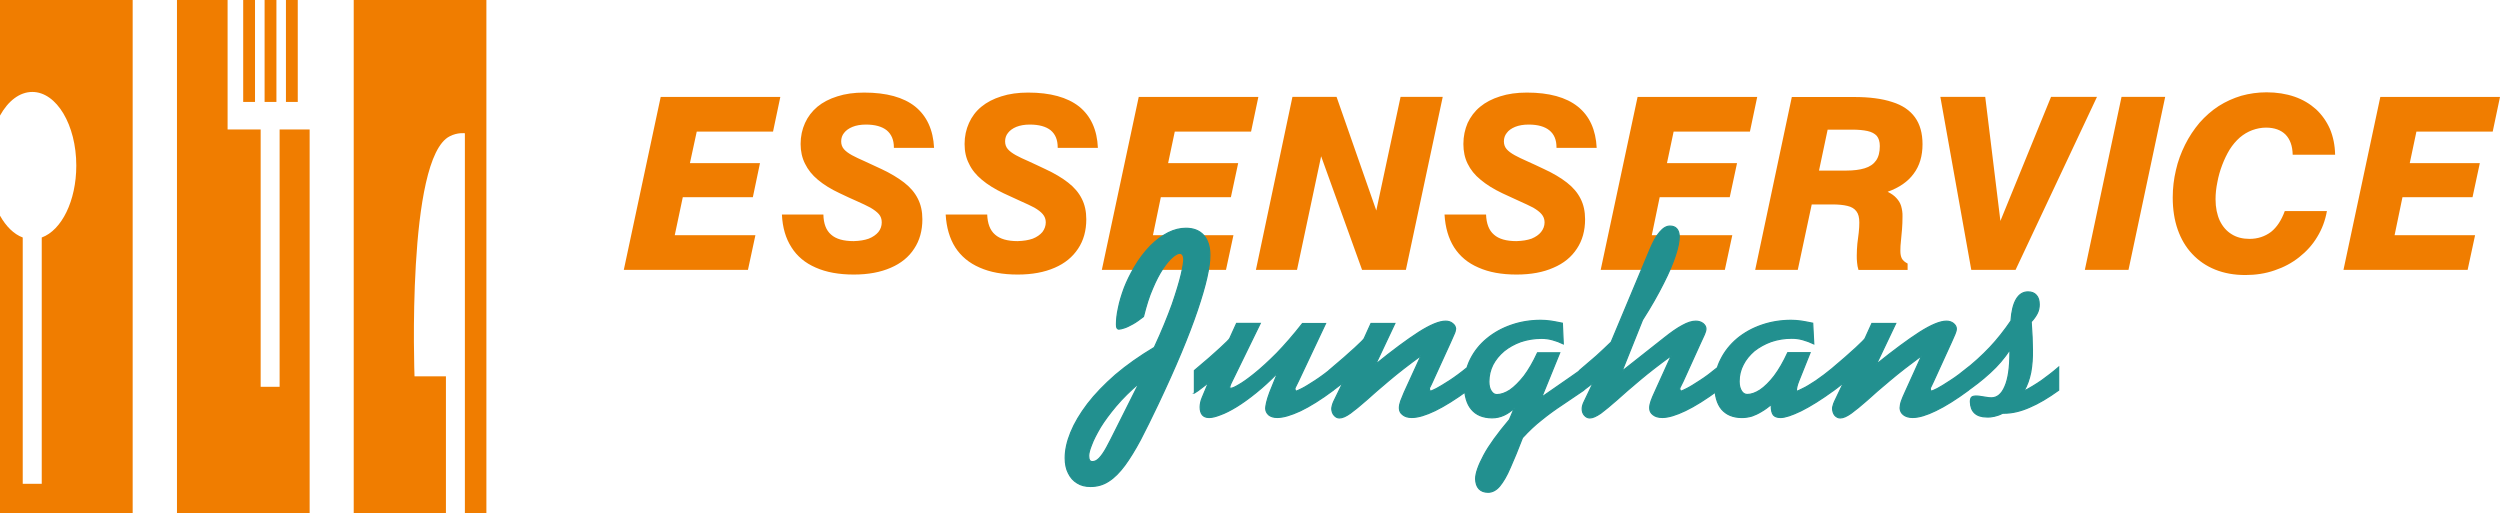
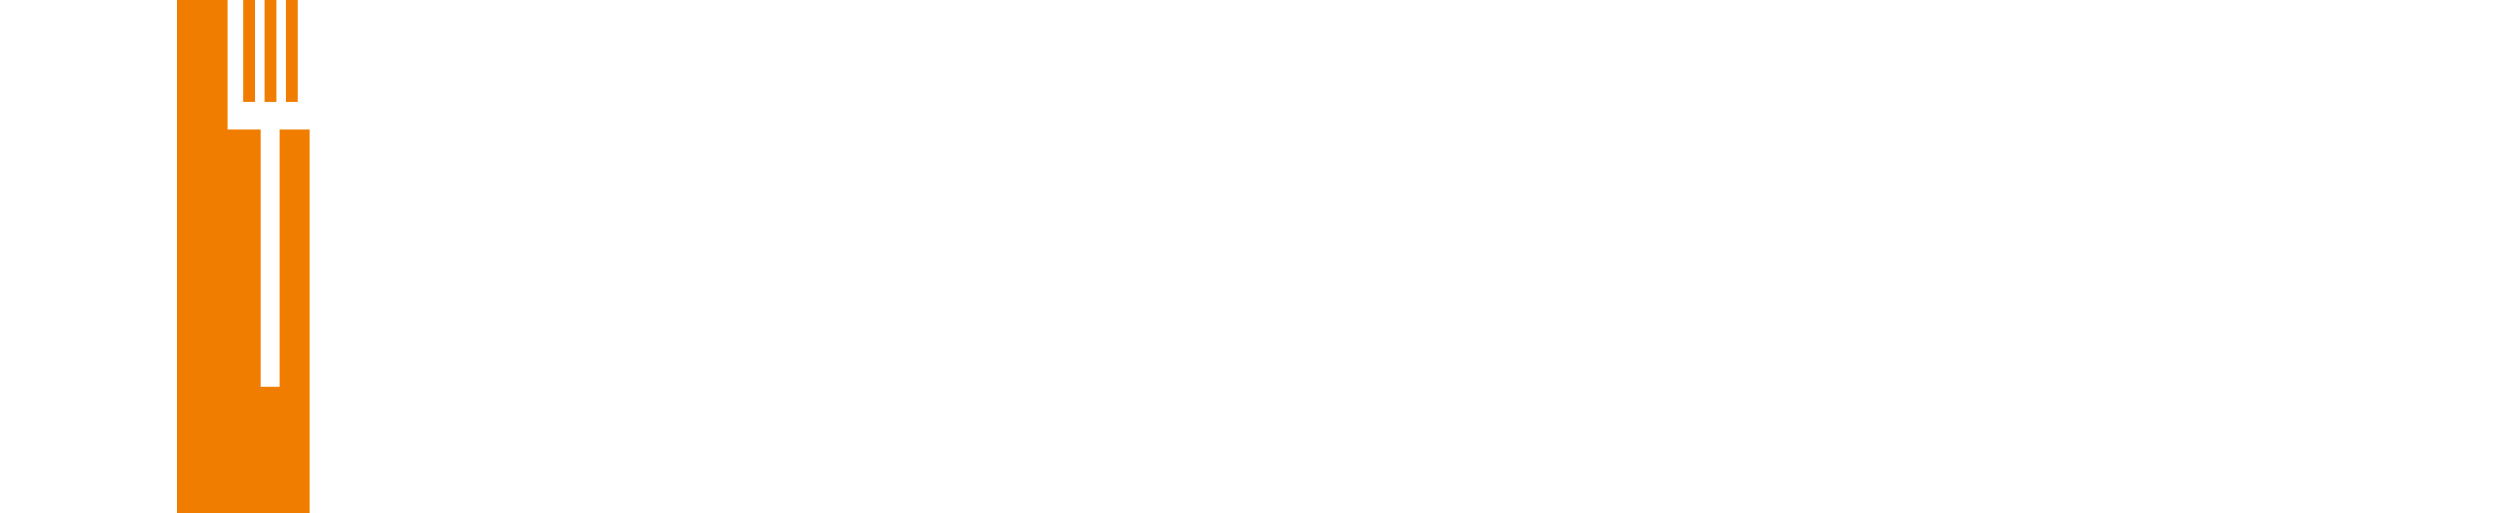
<svg xmlns="http://www.w3.org/2000/svg" version="1.1" id="Ebene_1" x="0px" y="0px" viewBox="0 0 469.58 96.44" style="enable-background:new 0 0 469.58 96.44;" xml:space="preserve">
  <style type="text/css">
	.st0{fill:#F07D00;}
	.st1{fill:#22908F;stroke:#22908F;stroke-width:0.228;stroke-miterlimit:10;}
</style>
  <path class="st0" d="M52.52,24.32v48.33h-3.56V24.32h-6.21V0h-9.51v96.44h24.92V24.32H52.52z M53.71,19.15h2.22V0h-2.22V19.15z   M49.7,19.15h2.22V0H49.7V19.15z M45.68,19.15h2.22V0h-2.22V19.15z" />
-   <path class="st0" d="M0,0v21.71c1.51-2.73,3.67-4.44,6.07-4.44c4.56,0,8.26,6.2,8.26,13.83c0,6.63-2.76,12.15-6.49,13.51v46.26H4.27  V44.61c-1.68-0.63-3.13-2.08-4.27-4.1v55.93h24.92V0H0z" />
-   <path class="st0" d="M66.44,0v96.44h17.32V70.69h-5.9c0,0-1.54-40.99,6.61-45.09c1.48-0.77,2.85-0.57,2.85-0.57v71.4h4.04V0H66.44z" />
-   <path class="st0" d="M117.17,50.69h23.32l1.4-6.51h-15.15l1.51-7.14h13.16l1.34-6.4h-13.16l1.28-5.92h14.33l1.37-6.51h-22.47  L117.17,50.69z M146.87,40.31c0.11,2.42,0.71,4.47,1.79,6.14c1.05,1.68,2.59,2.96,4.56,3.81c1.97,0.88,4.36,1.31,7.15,1.31  c2.71,0,5.01-0.43,6.95-1.28c1.91-0.82,3.39-2.02,4.39-3.58c1.03-1.54,1.54-3.39,1.54-5.52c0-1.48-0.28-2.76-0.85-3.87  c-0.57-1.14-1.42-2.13-2.56-3.02c-1.14-0.88-2.56-1.74-4.24-2.53c-1.2-0.57-2.25-1.05-3.19-1.48c-0.94-0.4-1.74-0.8-2.39-1.14  c-0.66-0.37-1.17-0.74-1.51-1.14c-0.34-0.4-0.51-0.88-0.51-1.45c0-0.6,0.17-1.14,0.54-1.59c0.37-0.48,0.88-0.85,1.59-1.14  c0.68-0.28,1.54-0.43,2.53-0.43c1.71,0,3.02,0.37,3.9,1.08c0.88,0.74,1.34,1.79,1.34,3.21v0.09h7.55c-0.17-3.41-1.37-6-3.56-7.77  c-2.19-1.74-5.38-2.62-9.57-2.62c-1.88,0-3.56,0.23-5.04,0.71c-1.48,0.46-2.73,1.11-3.76,1.96c-1,0.85-1.79,1.88-2.31,3.04  c-0.54,1.19-0.83,2.5-0.83,3.95c0,1.37,0.28,2.62,0.83,3.7c0.54,1.11,1.34,2.13,2.42,3.02c1.08,0.91,2.45,1.76,4.1,2.53  c1.2,0.57,2.28,1.08,3.28,1.51c0.97,0.43,1.79,0.82,2.48,1.19c0.68,0.4,1.22,0.8,1.59,1.22c0.37,0.43,0.54,0.94,0.54,1.54  c0,0.68-0.2,1.28-0.63,1.82c-0.43,0.51-1.03,0.94-1.82,1.25c-0.77,0.28-1.74,0.43-2.82,0.46c-1.91,0-3.33-0.4-4.24-1.22  c-0.94-0.8-1.42-2.08-1.45-3.78H146.87z M177.63,40.31c0.14,2.42,0.74,4.47,1.79,6.14c1.08,1.68,2.62,2.96,4.59,3.81  c1.97,0.88,4.33,1.31,7.15,1.31c2.71,0,5.01-0.43,6.95-1.28c1.91-0.82,3.36-2.02,4.39-3.58c1.03-1.54,1.54-3.39,1.54-5.52  c0-1.48-0.28-2.76-0.85-3.87c-0.57-1.14-1.42-2.13-2.56-3.02s-2.56-1.74-4.27-2.53c-1.17-0.57-2.25-1.05-3.16-1.48  c-0.97-0.4-1.74-0.8-2.39-1.14c-0.66-0.37-1.17-0.74-1.51-1.14c-0.34-0.4-0.51-0.88-0.51-1.45c0-0.6,0.17-1.14,0.54-1.59  c0.37-0.48,0.88-0.85,1.57-1.14c0.71-0.28,1.54-0.43,2.53-0.43c1.74,0,3.05,0.37,3.93,1.08c0.88,0.74,1.31,1.79,1.31,3.21v0.09h7.55  c-0.14-3.41-1.34-6-3.53-7.77c-2.22-1.74-5.41-2.62-9.57-2.62c-1.88,0-3.56,0.23-5.04,0.71c-1.48,0.46-2.73,1.11-3.76,1.96  c-1.03,0.85-1.79,1.88-2.31,3.04c-0.54,1.19-0.83,2.5-0.83,3.95c0,1.37,0.26,2.62,0.83,3.7c0.51,1.11,1.34,2.13,2.42,3.02  c1.08,0.91,2.45,1.76,4.07,2.53c1.22,0.57,2.31,1.08,3.28,1.51s1.82,0.82,2.51,1.19c0.68,0.4,1.22,0.8,1.57,1.22  c0.37,0.43,0.57,0.94,0.57,1.54c0,0.68-0.23,1.28-0.63,1.82c-0.43,0.51-1.03,0.94-1.82,1.25c-0.8,0.28-1.74,0.43-2.85,0.46  c-1.88,0-3.3-0.4-4.22-1.22c-0.94-0.8-1.42-2.08-1.48-3.78H177.63z M206.96,50.69h23.32l1.4-6.51h-15.12l1.48-7.14h13.16l1.37-6.4  h-13.16l1.25-5.92h14.33l1.37-6.51h-22.47L206.96,50.69z M235.9,50.69h7.72l4.53-21.34l7.69,21.34h8.23l6.92-32.49h-7.92  l-4.56,21.34l-7.46-21.34h-8.29L235.9,50.69z M271.33,40.31c0.14,2.42,0.74,4.47,1.79,6.14c1.08,1.68,2.59,2.96,4.59,3.81  c1.97,0.88,4.33,1.31,7.15,1.31c2.71,0,5.01-0.43,6.92-1.28c1.94-0.82,3.39-2.02,4.41-3.58c1.03-1.54,1.54-3.39,1.54-5.52  c0-1.48-0.28-2.76-0.85-3.87c-0.57-1.14-1.42-2.13-2.56-3.02s-2.56-1.74-4.27-2.53c-1.17-0.57-2.25-1.05-3.19-1.48  c-0.94-0.4-1.71-0.8-2.36-1.14c-0.66-0.37-1.17-0.74-1.51-1.14c-0.34-0.4-0.51-0.88-0.51-1.45c0-0.6,0.17-1.14,0.54-1.59  c0.34-0.48,0.88-0.85,1.57-1.14c0.71-0.28,1.54-0.43,2.53-0.43c1.74,0,3.02,0.37,3.9,1.08c0.91,0.74,1.34,1.79,1.34,3.21v0.09h7.55  c-0.17-3.41-1.34-6-3.56-7.77c-2.19-1.74-5.38-2.62-9.54-2.62c-1.88,0-3.56,0.23-5.04,0.71c-1.48,0.46-2.73,1.11-3.76,1.96  c-1.03,0.85-1.79,1.88-2.34,3.04c-0.51,1.19-0.8,2.5-0.8,3.95c0,1.37,0.26,2.62,0.8,3.7c0.54,1.11,1.34,2.13,2.45,3.02  c1.08,0.91,2.45,1.76,4.07,2.53c1.22,0.57,2.31,1.08,3.28,1.51c0.97,0.43,1.79,0.82,2.51,1.19c0.68,0.4,1.22,0.8,1.57,1.22  c0.37,0.43,0.57,0.94,0.57,1.54c0,0.68-0.23,1.28-0.66,1.82c-0.4,0.51-1.03,0.94-1.79,1.25c-0.8,0.28-1.74,0.43-2.85,0.46  c-1.88,0-3.3-0.4-4.21-1.22c-0.94-0.8-1.42-2.08-1.48-3.78H271.33z M300.66,50.69h23.32l1.4-6.51h-15.12l1.48-7.14h13.16l1.37-6.4  h-13.16l1.25-5.92h14.33l1.37-6.51h-22.47L300.66,50.69z M341.67,32.03l1.62-7.68h4.61c1.14,0,2.08,0.09,2.88,0.26  c0.77,0.17,1.34,0.48,1.74,0.91c0.37,0.46,0.57,1.08,0.57,1.91c0,1.14-0.23,2.05-0.71,2.73s-1.2,1.17-2.14,1.45  c-0.91,0.28-2.08,0.43-3.42,0.43H341.67z M329.68,50.69h8l2.62-12.29h3.84c1.17,0,2.11,0.09,2.88,0.28  c0.74,0.17,1.31,0.51,1.68,1.02c0.37,0.48,0.54,1.17,0.54,2.08c0,0.6-0.03,1.22-0.11,1.91c-0.09,0.65-0.17,1.34-0.26,2.08  c-0.06,0.71-0.11,1.45-0.11,2.25c0,0.43,0,0.85,0.06,1.31c0.03,0.43,0.11,0.88,0.26,1.37h9.23V49.5c-0.51-0.26-0.88-0.57-1.08-0.94  c-0.2-0.4-0.28-0.85-0.28-1.45c0-0.57,0.03-1.22,0.11-1.88c0.06-0.68,0.11-1.39,0.2-2.16c0.06-0.74,0.09-1.54,0.09-2.36  c0.03-0.77-0.09-1.42-0.26-2.02c-0.17-0.57-0.48-1.05-0.88-1.48c-0.4-0.46-0.97-0.85-1.65-1.19c2.16-0.77,3.82-1.91,4.9-3.41  c1.11-1.48,1.65-3.33,1.65-5.52c0-2.08-0.48-3.76-1.42-5.06s-2.36-2.28-4.27-2.87c-1.91-0.63-4.27-0.94-7.15-0.94h-11.71  L329.68,50.69z M370.27,50.69h8.32l15.29-32.49h-8.63l-9.51,23.3l-2.85-23.3h-8.43L370.27,50.69z M391.6,50.69h8.2l6.89-32.49h-8.2  L391.6,50.69z M429.16,39.63c-0.63,1.74-1.48,3.04-2.59,3.93c-1.14,0.85-2.48,1.31-4.04,1.31c-1.28,0-2.42-0.28-3.36-0.88  c-0.94-0.57-1.68-1.42-2.22-2.53c-0.51-1.11-0.8-2.45-0.8-4.04c0-1.02,0.11-2.08,0.34-3.19c0.2-1.11,0.51-2.19,0.91-3.24  c0.4-1.05,0.88-2.05,1.42-2.93c0.54-0.85,1.17-1.59,1.88-2.22c0.74-0.63,1.51-1.08,2.34-1.39c0.85-0.31,1.71-0.48,2.59-0.48  c1.59,0,2.82,0.46,3.67,1.31c0.85,0.88,1.31,2.13,1.34,3.78h7.97c-0.03-1.79-0.37-3.39-0.97-4.84c-0.63-1.42-1.51-2.67-2.62-3.7  c-1.14-1.02-2.48-1.82-4.04-2.36c-1.57-0.54-3.33-0.82-5.24-0.82c-1.65,0-3.25,0.23-4.76,0.65c-1.51,0.46-2.9,1.08-4.24,1.93  c-1.31,0.85-2.51,1.91-3.59,3.13c-1.05,1.25-1.99,2.65-2.73,4.15s-1.34,3.07-1.71,4.75c-0.4,1.68-0.6,3.39-0.6,5.15  c0,2.22,0.31,4.24,0.94,6.03c0.63,1.79,1.54,3.33,2.73,4.58c1.2,1.28,2.62,2.25,4.3,2.93c1.68,0.68,3.56,1.02,5.67,1.02  c1.94,0,3.79-0.28,5.5-0.88c1.71-0.57,3.25-1.39,4.61-2.47c1.37-1.08,2.51-2.33,3.39-3.81c0.91-1.48,1.51-3.1,1.82-4.86H429.16z   M440.18,50.69h23.32l1.4-6.51h-15.12l1.48-7.14h13.16l1.37-6.4h-13.16l1.25-5.92h14.33l1.37-6.51H447.1L440.18,50.69z" />
-   <path class="st1" d="M216.82,65.26c-2.76,1.65-5.18,3.36-7.29,5.15c-2.08,1.82-3.84,3.64-5.24,5.46c-1.4,1.85-2.45,3.61-3.16,5.35  c-0.71,1.74-1.05,3.33-1.05,4.81c0,1.11,0.2,2.08,0.6,2.84c0.4,0.82,0.94,1.42,1.65,1.85c0.71,0.46,1.54,0.65,2.51,0.65  c1.25,0,2.39-0.31,3.42-1c1.03-0.65,2.02-1.65,2.99-2.96c0.94-1.28,1.94-2.9,2.96-4.81c1-1.91,2.08-4.12,3.28-6.63  c3.36-7.08,5.81-12.97,7.4-17.67c1.59-4.69,2.39-8.16,2.36-10.41c0-1.59-0.4-2.82-1.17-3.7c-0.8-0.88-1.91-1.31-3.33-1.31  c-1.08,0-2.16,0.26-3.3,0.82c-1.11,0.57-2.25,1.39-3.33,2.47c-1.08,1.11-2.11,2.45-3.05,4.04c-0.77,1.34-1.42,2.65-1.91,3.93  c-0.48,1.31-0.85,2.53-1.08,3.7c-0.26,1.14-0.37,2.19-0.37,3.1c0,0.31,0.03,0.54,0.09,0.65c0.09,0.14,0.2,0.23,0.37,0.23  c0.23,0,0.54-0.09,1-0.23s0.97-0.4,1.59-0.74c0.63-0.34,1.28-0.82,2.02-1.39c0.51-2.05,1.05-3.81,1.71-5.29  c0.63-1.51,1.28-2.73,1.94-3.73c0.66-0.97,1.25-1.68,1.82-2.16c0.54-0.46,1-0.71,1.37-0.71c0.2,0,0.37,0.11,0.51,0.28  c0.14,0.2,0.2,0.46,0.23,0.8c0,0.48-0.14,1.45-0.48,2.9c-0.34,1.45-0.91,3.33-1.71,5.66C219.32,59.54,218.24,62.22,216.82,65.26  L216.82,65.26z M213.97,71.95l-4.41,8.79c-0.66,1.34-1.22,2.42-1.71,3.33c-0.48,0.88-0.94,1.54-1.37,1.99s-0.85,0.65-1.28,0.65  c-0.26,0-0.43-0.09-0.54-0.26c-0.11-0.17-0.17-0.46-0.17-0.85c0-0.46,0.17-1.14,0.54-2.05c0.34-0.94,0.91-2.02,1.65-3.3  c0.77-1.25,1.77-2.59,2.96-4.01C210.84,74.82,212.29,73.4,213.97,71.95L213.97,71.95z M224.34,73.82c0.46-0.28,0.91-0.57,1.34-0.94  c0.46-0.31,0.88-0.68,1.34-1.08l-1.22,2.93c-0.14,0.34-0.23,0.63-0.28,0.91s-0.09,0.54-0.09,0.82c0,0.65,0.14,1.14,0.43,1.48  c0.28,0.31,0.68,0.48,1.25,0.48c0.54,0,1.25-0.17,2.11-0.51c0.88-0.31,1.88-0.82,3.02-1.51c1.11-0.68,2.34-1.56,3.65-2.62  c1.31-1.05,2.68-2.3,4.1-3.76l-1.48,3.67c-0.28,0.74-0.48,1.39-0.6,1.91c-0.11,0.51-0.17,0.88-0.17,1.08c0,0.51,0.2,0.91,0.57,1.25  c0.37,0.31,0.91,0.48,1.59,0.48c1.14,0,2.59-0.43,4.36-1.25c1.77-0.85,3.84-2.13,6.21-3.9v-4.32c-1.28,1.05-2.45,1.91-3.45,2.56  c-1.03,0.65-1.82,1.17-2.45,1.48s-1,0.48-1.08,0.48c-0.09,0-0.14-0.06-0.2-0.14c-0.03-0.11-0.06-0.23-0.06-0.4  c0-0.03,0.06-0.17,0.17-0.37c0.11-0.23,0.28-0.54,0.48-0.97l5.1-10.81h-4.33c-1.71,2.19-3.33,4.04-4.84,5.6  c-1.54,1.54-2.9,2.79-4.13,3.78c-1.2,0.97-2.19,1.68-2.99,2.13c-0.77,0.46-1.28,0.68-1.51,0.65c-0.03,0-0.09,0-0.14-0.03  c-0.03-0.03-0.06-0.09-0.06-0.17c0-0.03,0.03-0.14,0.06-0.26c0.03-0.14,0.11-0.31,0.2-0.51l5.47-11.21h-4.44l-1.28,2.82  c-0.06,0.17-0.66,0.77-1.77,1.79c-1.11,1.02-2.71,2.45-4.87,4.24V73.82z M249.6,73.82c0.46-0.28,0.88-0.57,1.34-0.94  c0.46-0.31,0.88-0.68,1.34-1.08l-1.74,3.58c-0.11,0.26-0.23,0.51-0.28,0.77c-0.06,0.23-0.11,0.46-0.11,0.65  c0.03,0.48,0.17,0.91,0.46,1.22c0.26,0.31,0.6,0.48,0.97,0.48c0.57,0,1.25-0.31,2.05-0.88c0.83-0.6,1.82-1.42,3.02-2.47  c1.2-1.08,2.62-2.33,4.3-3.73c1.68-1.42,3.67-2.96,5.98-4.64l-3.16,6.91c-0.26,0.6-0.48,1.14-0.66,1.62  c-0.17,0.48-0.26,0.91-0.26,1.34c0,0.51,0.2,0.94,0.63,1.25c0.4,0.34,0.97,0.51,1.71,0.51c1.14,0,2.59-0.43,4.36-1.28  c1.74-0.85,3.82-2.13,6.18-3.87v-4.32c-1.28,1.05-2.45,1.91-3.45,2.56c-1.03,0.65-1.85,1.17-2.45,1.48c-0.63,0.31-1,0.48-1.08,0.48  c-0.09,0-0.14-0.06-0.2-0.14c-0.03-0.11-0.06-0.23-0.06-0.4c0-0.03,0.06-0.17,0.17-0.37c0.11-0.23,0.28-0.54,0.46-0.97l3.3-7.23  c0.28-0.6,0.51-1.11,0.68-1.54c0.2-0.4,0.28-0.77,0.31-1.05c-0.03-0.4-0.2-0.71-0.57-1c-0.34-0.28-0.77-0.43-1.31-0.43  c-1.2,0-2.88,0.71-5.04,2.08c-2.16,1.39-4.87,3.39-8.12,6.03l3.62-7.68h-4.47l-1.28,2.82c-0.06,0.17-0.66,0.77-1.77,1.79  c-1.11,1.02-2.73,2.45-4.87,4.24V73.82z M293.63,64.58l-0.17-3.87c-0.77-0.17-1.48-0.28-2.14-0.4c-0.66-0.09-1.31-0.14-1.91-0.14  c-1.99,0-3.84,0.31-5.55,0.91c-1.74,0.6-3.25,1.45-4.56,2.53c-1.34,1.11-2.36,2.39-3.1,3.87c-0.74,1.48-1.11,3.1-1.14,4.86  c0.03,1.99,0.46,3.53,1.34,4.55c0.88,1.05,2.14,1.56,3.82,1.59c0.83,0,1.57-0.17,2.25-0.48c0.68-0.31,1.37-0.77,1.99-1.39  l-0.94,2.22c-2.16,2.56-3.79,4.78-4.81,6.69s-1.54,3.39-1.54,4.44c0.03,0.8,0.23,1.42,0.63,1.85c0.4,0.43,0.97,0.65,1.71,0.65  c0.77,0,1.51-0.37,2.16-1.14c0.66-0.8,1.34-1.93,1.99-3.47c0.68-1.51,1.45-3.39,2.31-5.63c1.14-1.25,2.34-2.39,3.62-3.39  c1.25-1.02,2.56-1.96,3.9-2.84c1.34-0.91,2.65-1.79,3.99-2.7v-4.32c-0.34,0.37-1.2,1.02-2.53,1.91c-1.31,0.91-3.1,2.16-5.38,3.73  l3.39-8.34h-4.16c-0.8,1.74-1.65,3.21-2.53,4.38c-0.91,1.14-1.79,2.02-2.65,2.62c-0.88,0.57-1.71,0.85-2.45,0.85  c-0.43,0-0.77-0.2-1.05-0.63c-0.31-0.43-0.46-1.02-0.46-1.82c0-1.14,0.26-2.19,0.74-3.16c0.51-0.97,1.2-1.82,2.11-2.59  c0.88-0.71,1.94-1.31,3.13-1.74c1.2-0.4,2.48-0.63,3.9-0.63c0.71,0,1.4,0.09,2.08,0.28C292.29,64.01,292.97,64.26,293.63,64.58  L293.63,64.58z M296.65,73.82c0.43-0.28,0.88-0.57,1.31-0.94c0.46-0.31,0.88-0.68,1.34-1.08l-1.71,3.58  c-0.14,0.26-0.23,0.51-0.31,0.77c-0.06,0.23-0.09,0.46-0.09,0.65c0,0.48,0.14,0.91,0.43,1.22c0.28,0.31,0.6,0.48,1,0.48  c0.54,0,1.22-0.31,2.05-0.88c0.8-0.6,1.79-1.42,2.99-2.47c1.2-1.08,2.62-2.33,4.3-3.73c1.68-1.42,3.67-2.96,5.98-4.64l-3.13,6.91  c-0.28,0.6-0.51,1.14-0.68,1.62c-0.17,0.48-0.26,0.91-0.26,1.34c0,0.51,0.2,0.94,0.63,1.25c0.4,0.34,1,0.51,1.74,0.51  c1.11,0,2.56-0.43,4.33-1.28c1.77-0.85,3.82-2.13,6.18-3.87v-4.32c-1.28,1.05-2.42,1.91-3.45,2.56c-1,0.65-1.82,1.17-2.45,1.48  s-0.97,0.48-1.08,0.48c-0.09,0-0.14-0.06-0.17-0.14c-0.06-0.11-0.09-0.23-0.09-0.4c0-0.03,0.06-0.17,0.17-0.37  c0.11-0.23,0.28-0.54,0.48-0.97l3.28-7.23c0.28-0.6,0.51-1.11,0.71-1.54c0.17-0.4,0.28-0.77,0.28-1.05c0-0.4-0.2-0.71-0.54-1  c-0.37-0.28-0.83-0.43-1.37-0.43c-0.71,0-1.54,0.26-2.51,0.8c-0.97,0.51-2.11,1.31-3.39,2.33l-7.97,6.29l3.87-9.67  c1.62-2.53,2.9-4.81,3.93-6.86c1.03-2.02,1.77-3.78,2.25-5.26c0.48-1.45,0.71-2.65,0.71-3.53c0-0.65-0.17-1.14-0.48-1.48  c-0.28-0.31-0.71-0.48-1.25-0.48c-0.66,0-1.28,0.37-1.91,1.11c-0.66,0.74-1.28,1.88-1.91,3.41l-7.23,17.27  c-0.88,0.85-1.82,1.74-2.79,2.62c-1,0.88-2.08,1.79-3.19,2.73V73.82z M340.68,64.58l-0.2-3.87c-0.77-0.17-1.48-0.28-2.14-0.4  c-0.66-0.09-1.28-0.14-1.91-0.14c-1.97,0-3.82,0.31-5.55,0.91c-1.74,0.6-3.25,1.45-4.56,2.53c-1.31,1.11-2.34,2.39-3.08,3.87  c-0.77,1.48-1.14,3.1-1.14,4.86c0,1.99,0.43,3.5,1.28,4.52c0.88,1.02,2.14,1.56,3.82,1.56c0.66,0,1.28-0.11,1.88-0.28  c0.57-0.2,1.17-0.48,1.77-0.85c0.6-0.34,1.22-0.8,1.85-1.31v0.28c0,0.77,0.14,1.34,0.4,1.68c0.26,0.31,0.71,0.48,1.34,0.48  c0.85,0,2.14-0.43,3.84-1.25c1.71-0.85,3.79-2.13,6.21-3.9v-4.32c-1.28,1.05-2.42,1.91-3.42,2.59c-1,0.65-1.82,1.17-2.45,1.45  c-0.6,0.31-0.97,0.48-1.11,0.48c0,0-0.03-0.03-0.06-0.06c-0.03,0-0.03-0.06-0.03-0.11c0-0.14,0.03-0.37,0.09-0.65  c0.06-0.28,0.17-0.63,0.34-1.05l2.14-5.35h-4.19c-0.8,1.74-1.65,3.21-2.53,4.38c-0.88,1.14-1.77,2.02-2.65,2.62  c-0.88,0.57-1.68,0.85-2.42,0.85c-0.43,0-0.8-0.2-1.08-0.63c-0.28-0.43-0.46-1.02-0.46-1.82c0-1.14,0.26-2.19,0.77-3.16  c0.48-0.97,1.2-1.82,2.08-2.59c0.91-0.71,1.97-1.31,3.16-1.74c1.17-0.4,2.48-0.63,3.87-0.63c0.71,0,1.4,0.09,2.08,0.28  C339.34,64.01,340.02,64.26,340.68,64.58L340.68,64.58z M343.67,73.82c0.46-0.28,0.88-0.57,1.34-0.94c0.43-0.31,0.88-0.68,1.31-1.08  l-1.71,3.58c-0.11,0.26-0.23,0.51-0.28,0.77c-0.09,0.23-0.11,0.46-0.11,0.65c0.03,0.48,0.17,0.91,0.43,1.22  c0.28,0.31,0.63,0.48,1,0.48c0.57,0,1.25-0.31,2.05-0.88c0.83-0.6,1.82-1.42,3.02-2.47c1.17-1.08,2.62-2.33,4.3-3.73  c1.68-1.42,3.67-2.96,5.95-4.64l-3.13,6.91c-0.28,0.6-0.51,1.14-0.68,1.62c-0.17,0.48-0.23,0.91-0.26,1.34  c0.03,0.51,0.23,0.94,0.63,1.25c0.43,0.34,1,0.51,1.74,0.51c1.14,0,2.59-0.43,4.33-1.28c1.77-0.85,3.82-2.13,6.18-3.87v-4.32  c-1.28,1.05-2.42,1.91-3.45,2.56c-1,0.65-1.82,1.17-2.42,1.48c-0.63,0.31-1,0.48-1.11,0.48c-0.06,0-0.11-0.06-0.17-0.14  c-0.03-0.11-0.06-0.23-0.06-0.4c0-0.03,0.06-0.17,0.17-0.37c0.11-0.23,0.26-0.54,0.46-0.97l3.3-7.23c0.26-0.6,0.51-1.11,0.68-1.54  c0.17-0.4,0.28-0.77,0.28-1.05c0-0.4-0.2-0.71-0.54-1c-0.34-0.28-0.8-0.43-1.31-0.43c-1.2,0-2.88,0.71-5.04,2.08  c-2.16,1.39-4.87,3.39-8.15,6.03l3.65-7.68h-4.47l-1.28,2.82c-0.09,0.17-0.66,0.77-1.77,1.79c-1.11,1.02-2.73,2.45-4.87,4.24V73.82z   M368.93,69.64v4.18c1.79-1.22,3.42-2.47,4.87-3.81c1.45-1.31,2.68-2.76,3.73-4.35v0.6c0,2.79-0.31,4.92-0.94,6.34  c-0.6,1.42-1.45,2.13-2.56,2.13c-0.28,0-0.6-0.03-0.91-0.09c-0.28-0.06-0.6-0.09-0.91-0.14c-0.31-0.06-0.6-0.09-0.91-0.11  c-0.48,0-0.8,0.06-0.97,0.23c-0.14,0.14-0.23,0.43-0.23,0.85c0.03,0.94,0.28,1.62,0.8,2.11c0.51,0.48,1.28,0.74,2.25,0.74  c0.51,0.03,1-0.03,1.48-0.14s1-0.28,1.54-0.57h0.28c1.48,0,3.08-0.37,4.76-1.11c1.68-0.71,3.5-1.79,5.47-3.21v-4.32  c-1.05,0.91-2.14,1.74-3.19,2.5c-1.08,0.74-2.19,1.42-3.36,2.02c0.66-1.11,1.05-2.3,1.31-3.58c0.23-1.28,0.34-2.7,0.31-4.24  c0-0.71-0.03-1.48-0.06-2.36c-0.06-0.88-0.11-1.82-0.17-2.87c0.51-0.54,0.88-1.08,1.14-1.59s0.37-1.08,0.37-1.65  c0-0.74-0.17-1.34-0.54-1.74c-0.37-0.43-0.88-0.63-1.57-0.63c-0.91,0-1.65,0.46-2.19,1.37c-0.54,0.91-0.88,2.28-1,4.07  c-1.2,1.76-2.51,3.44-3.96,4.98S370.69,68.25,368.93,69.64L368.93,69.64z" />
</svg>